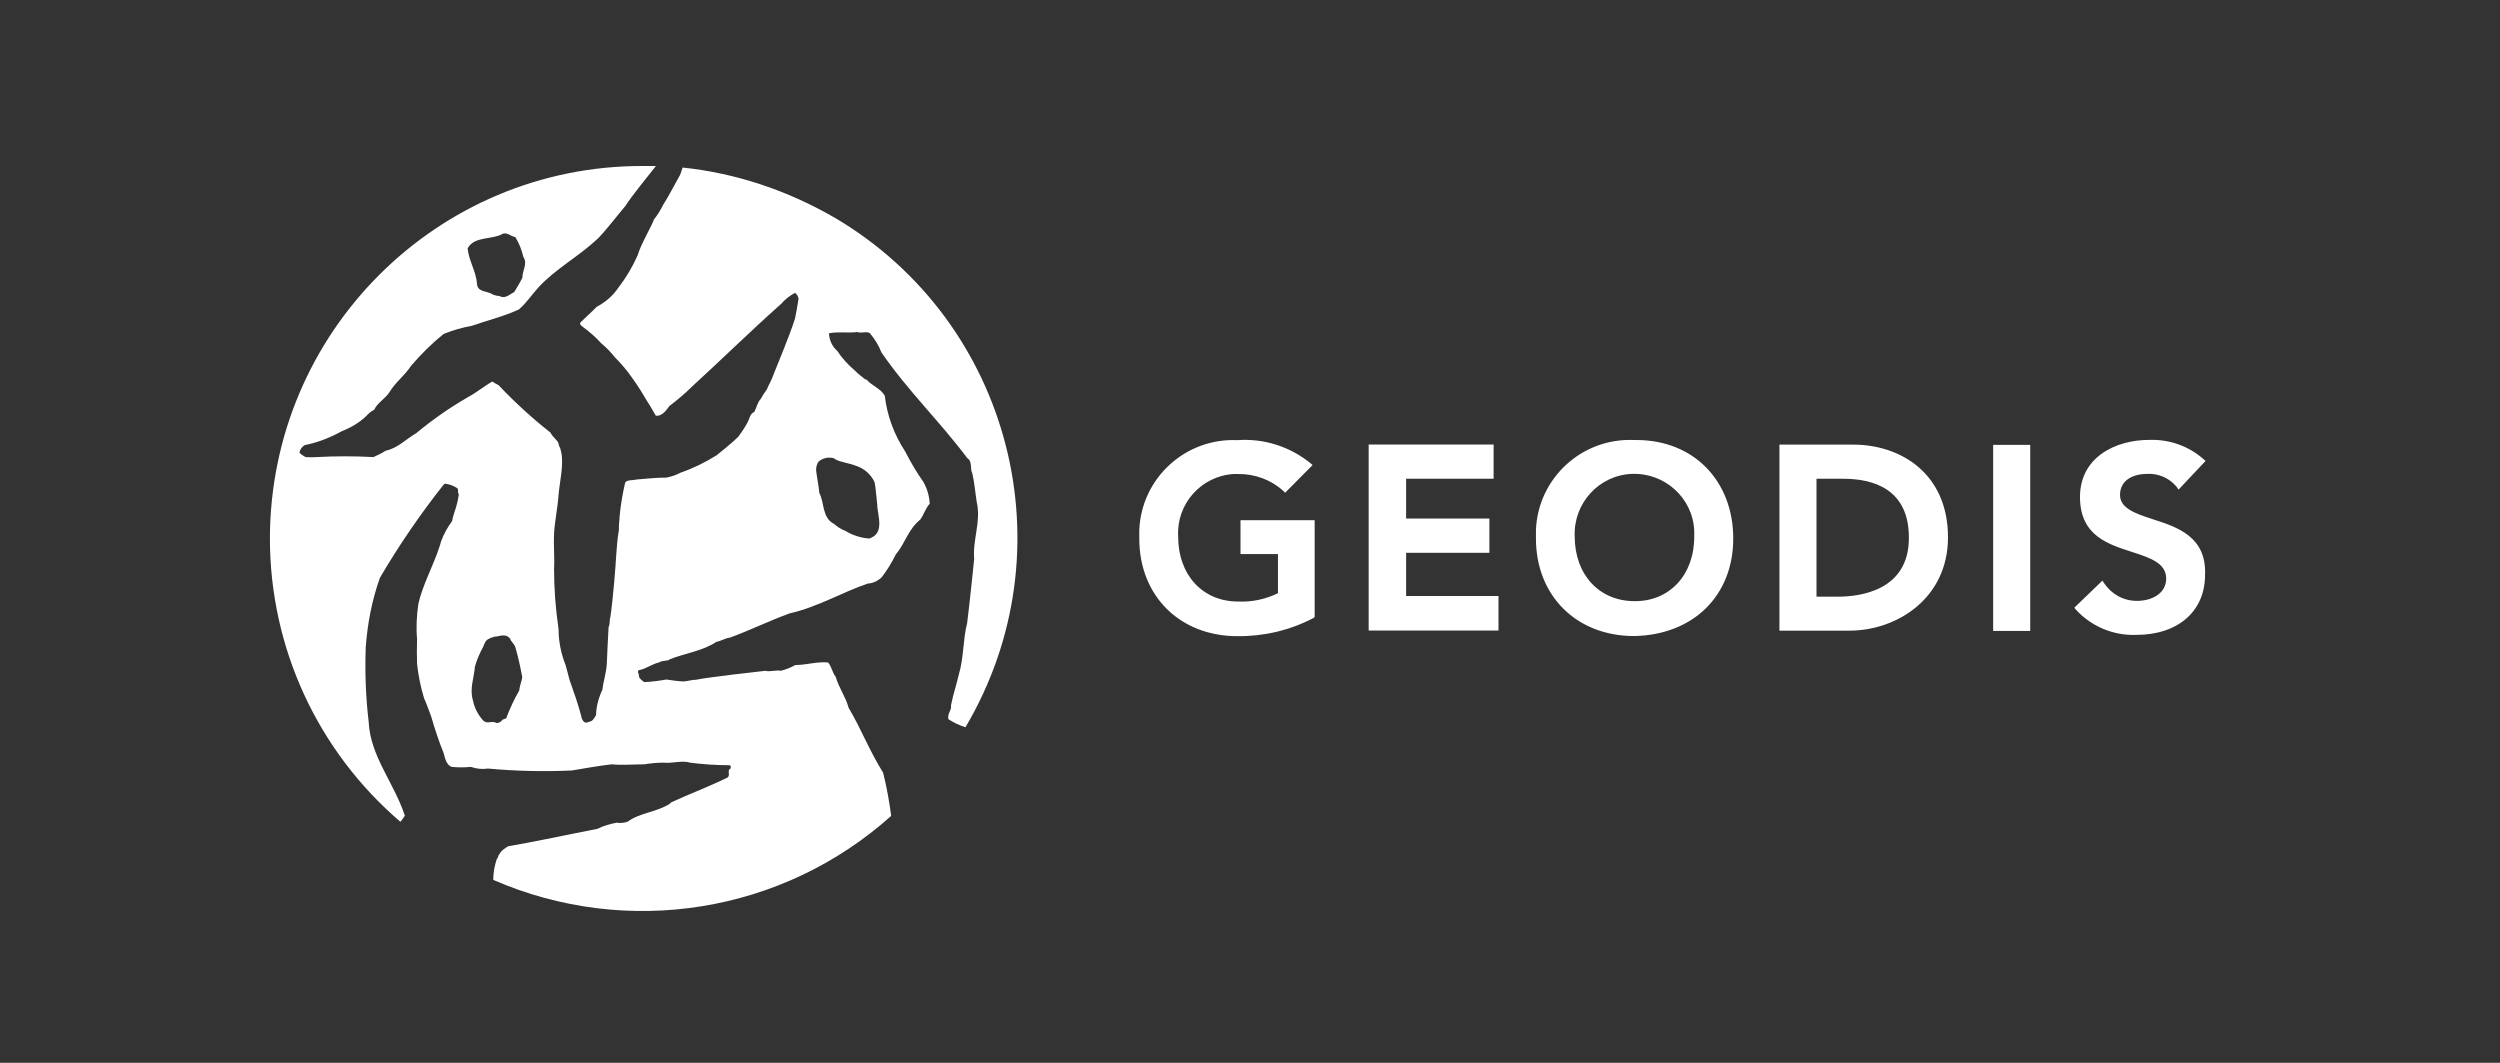
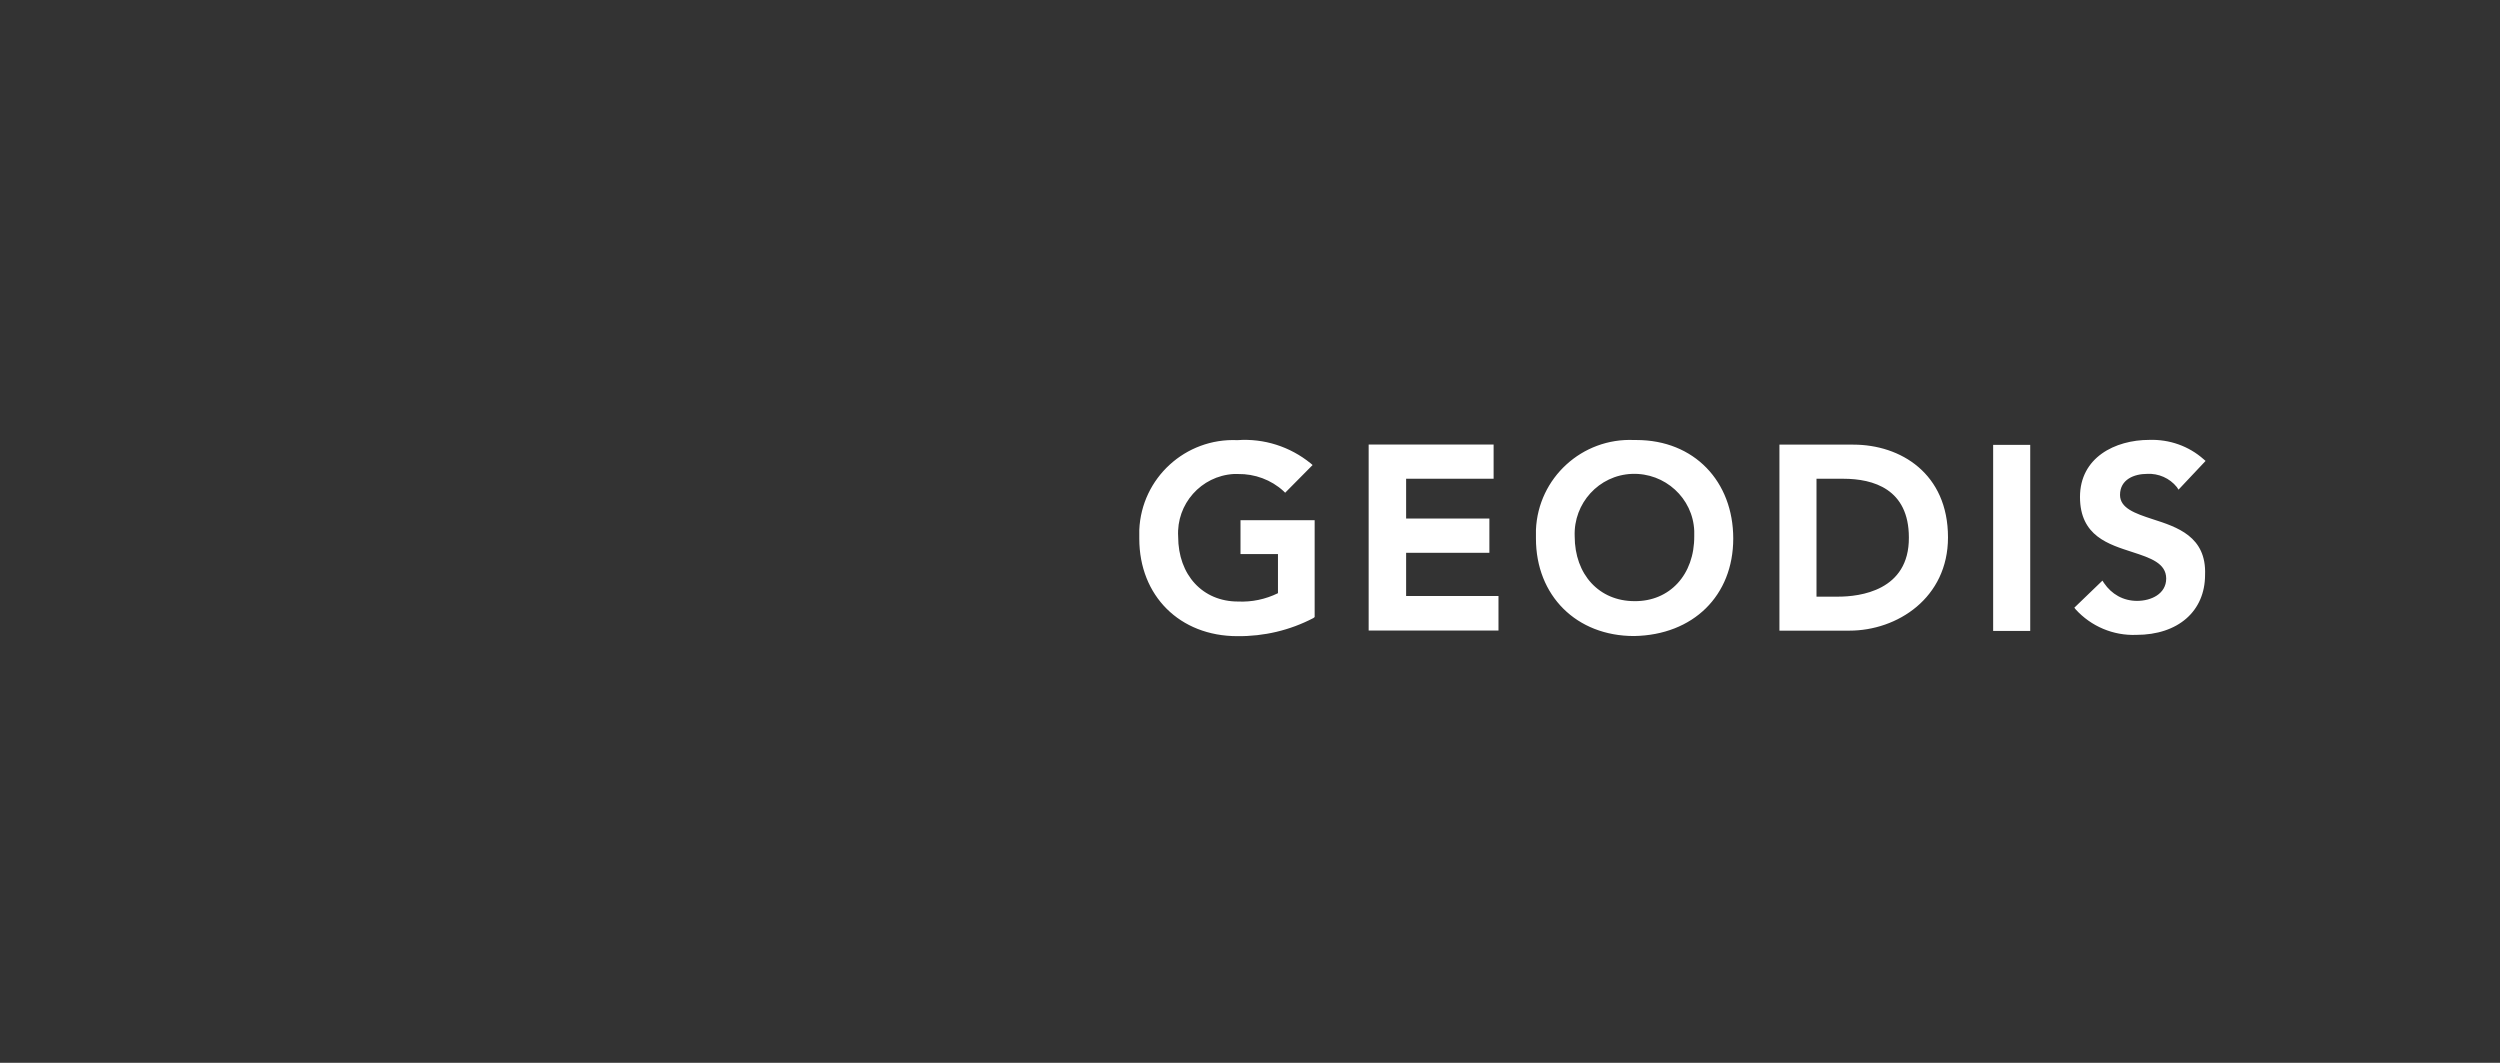
<svg xmlns="http://www.w3.org/2000/svg" version="1.1" id="Layer_1" x="0px" y="0px" viewBox="0 0 1948.8 828.5" style="enable-background:new 0 0 1948.8 828.5;" xml:space="preserve">
  <rect x="0" y="0" width="1948.8" height="828.5" fill="#333333" stroke="none" />
  <style type="text/css">
	.st0{fill:#FFFFFF;}
</style>
-   <path class="st0" d="M532.1,130.6c-0.5,2-1.3,4-2,5.8c-4.3,7.6-8.6,16.1-13.1,23.2c-2,4-4.5,8.1-7.3,11.6  c-0.8,3.3-10.6,20.1-12.6,27.7c-4,9.1-9.1,17.6-15.1,25.4c-4.3,6.3-10.1,11.3-16.9,14.9c-3.8,4-8.6,8.1-12.6,12.1  c-1,1.8,1,2.8,1.8,3.5c5.3,3.8,10.1,8.1,14.4,12.8c4,3.3,7.5,7,10.8,11.1c4.8,4.8,9.3,10.1,13.1,15.6c3.8,5.3,7.3,10.6,10.6,16.4  c2.8,4.3,5.5,8.8,8,13.3c5,0.8,8.6-4.8,10.6-7.5c6.3-4.8,12.3-9.8,17.9-15.4c24.2-22.1,45.3-43,69.2-64.2c3-3.5,6.5-6.3,10.8-8.6  c1.5,1,2.5,2.8,2.8,4.5c-0.8,5.3-1.8,10.8-2.8,15.6c-5,15.4-11.1,29.2-16.9,44c-1.3,4-3.5,7.3-5,11.1c-1.8,2.5-3.5,5-4.8,7.5  c-2.5,2.5-3.3,7-5,10.1c-3.5,1.5-3.5,5-5.5,8.6c-2,3.8-4.5,7.3-7,10.8c-4.8,4.8-16.9,14.4-16.9,14.4c-8.8,5.5-18.1,10.1-28.2,13.6  c-3.3,1.8-7,3-10.8,3.8c-8,0-15.1,0.8-23.7,1.5c-2.3,0.8-7.5,0-8.6,2.5c-2,8.6-3.5,17.4-4.3,26.2c0,3.5-0.8,6.3-0.5,10.3  c-1.3,7-1.8,14.9-2.3,22.1c0,1.8-2.3,33.2-4.5,46.6c-0.8,2,0,5-1.3,7.3c-0.5,9.3-1,18.6-1.3,26.9c-0.2,8.3-2.8,15.1-3.5,21.9  c-3,6.3-4.8,13.1-5,19.9c-1.3,2-2.5,4.8-5,5c-1,0.5-2,0.8-3.3,0.8c-1.8-0.8-2-1.8-2.8-3.3c-2.5-10.6-6.3-20.6-9.6-30.2  c-1-3.5-1.8-7.5-3-11.3c-3.5-8.8-5.5-18.4-5.5-28.2c-2.3-15.6-3.5-31.2-3.5-46.8c0.5-9.3-0.5-18.4,0-27.7c0.5-9.3,2.8-19.9,3.5-30  c0.8-10.1,4.3-23.4,2-33.7c-0.8-4.3-1.8-3.8-2-6.3c-0.5-2.5-4.5-4.8-6.3-8.6c-14.4-11.3-27.9-23.7-40.5-37c-1.8-0.8-3.3-1.8-4.8-2.8  c-6.3,3.5-12.3,8.6-18.9,12.1c-14.4,8.3-27.7,17.6-40.5,28.2c-7.5,4.3-14.6,11.8-23.7,13.6c-3,2-6.3,3.5-9.6,5  c-14.9-0.8-29.7-0.8-44.3,0c-2.8,0.2-5.5,0.2-8.6,0c-1.8-1-3.5-2-4.8-3.5c0.5-2.5,2-4.5,4-5.8c10.1-2,19.9-5.8,28.9-10.8  c7-2.8,13.6-6.5,19.1-11.8c1.8-2,3.8-3.8,6.3-5c2.3-5.3,8.6-8.6,11.8-13.6c4.8-8,11.8-12.8,16.9-20.6c7.8-9.1,16.1-17.4,25.4-24.9  c7-2.8,14.4-5,21.9-6.3c12.3-4.3,24.9-7.3,36.8-12.8c5.8-5,10.3-11.8,15.4-17.4c13.6-14.6,30.7-23.4,46.3-38  c7.3-7.6,14.6-17.4,21.4-25.4c5.5-8.6,15.6-20.6,23.7-31H501C340.8,129.1,210.7,259,210.4,419.6c0,85.1,37,165.6,101.7,221  c1.8-2,3-4,3.5-4.8c-8.6-25.9-26.9-46.3-28.2-73c-2.3-19.4-3-38.8-2.3-58.1c1.3-18.4,4.8-36.8,11.1-54.4  c14.9-25.4,31.5-49.6,49.6-72.5l1-0.8c3.5,0.5,6.5,1.5,9.6,3.5c1.3,1.3,0,3.5,1.3,4.8c0,0-1,6.3-1.8,8.6c-0.5,2.3-2.8,8-3.5,12.3  c-3.5,4.8-6.5,10.1-8.6,15.9l-0.8,2.8c-4.8,15.4-13.3,30.2-16.9,45.8c-1.3,9.1-1.8,18.4-1,27.4c-0.2,6.5-0.2,12.8,0,19.4  c1,9.1,2.8,18.1,5.5,26.9c2.3,4.8,3.3,8.6,5.5,14.1c2.8,9.6,5.8,18.9,9.6,28.2c0.8,1.8,1.5,9.6,6.5,11.1c5,0.5,9.8,0.5,14.9,0  c4.3,1.5,8.8,2,13.3,1.3c21.6,2,43.5,2.5,65.4,1.5c10.6-1.8,20.1-3.5,31-4.8c8,0.8,16.9,0,25.4,0c5-0.8,10.1-1.3,15.1-1.3  c6.3,0.8,14.6-2,20.6,0c10.1,1.3,20.4,2,30.7,2c1.3,0,1,1.8,1,2.5c-3.3,1.5,0,4.8-2.3,7c-14.8,7.3-29.7,12.8-44,19.4l-1,1  c-10.3,6.8-23.4,7-33,14.1c-2.8,1-5.5,1.3-8.6,0.8c-5.3,1-10.3,2.5-15.1,4.8c-23.2,4.5-46.3,9.6-69.5,13.6c-0.8,0.5-6,3.5-6.8,6.3  c-1.3,0.8-0.8,2.8-2,3.5c-1.8,5.3-2.8,10.8-2.8,16.4C489,731.4,610.1,711.8,694.7,636c-1.5-11.3-3.5-22.7-6.3-33.7  c-10.6-16.9-16.9-33.7-26.9-50.6c-2.3-8.6-7.5-15.3-10.1-24.2c-2.5-2.8-3.3-8.6-6-11.1c-8.6-0.8-16.9,2-25.4,2  c-3.5,2-7.5,3.5-11.3,4.5c-3.8-0.8-8.6,1-12.1,0c-7.5,1-26.9,3-29.5,3.5c-8,1-16.9,2-24.7,3.5c-3.5,0-5.3,1-9.6,1.3  c-4.5-0.2-8.8-0.8-13.3-1.5c-5.8,1-11.6,1.8-17.4,2c-1.5-1.3-4-2.8-4-4.8s-1.8-3.5,0-4.5c5.5-1,10.1-4.8,15.6-6  c1.5-1.5,8.6-1.3,8-2.3c12.3-5,25.9-6.5,36.8-13.8c3.5-0.5,6.5-2.8,10.6-3.3c15.9-5.8,30.5-13.1,46.6-18.9c21.9-5,40-16.1,60.7-23.2  c4-0.2,7.8-2,10.8-4.8c4.3-5.5,8-11.6,11.1-17.9c7.3-8.6,9.6-19.6,19.1-27.2c2.8-4,4-8.6,7.3-12.3c-0.2-6-2-11.8-4.8-16.9  c-5.3-7.5-10.1-15.6-14.3-23.9c-8.6-13.1-14.1-27.9-15.9-43.5c-3.5-5.8-9.8-7.5-14.3-12.6h-0.8c-3-2.3-5.8-4.5-8.6-7.3  c-5-4.3-9.6-9.3-13.3-14.9c-4-3.5-6.3-8.6-6.5-13.8c7.5-1.5,15.1,0,22.2-1c3,1.3,6.5-0.8,9.6,0.8c3.8,4.5,7,9.6,9.1,15.1  c20.6,30,45.8,54.1,67,82.5c4,2.3,2,8.6,3.8,11.6c1.8,7.5,2.3,15.4,3.5,22.6c3.5,15.1-3.3,29.2-2,44.3c0,0-3.5,34.5-5.5,50.1  c-3.3,12.6-2.5,26.4-6.3,39.3c-1.8,8-4.8,16.9-6.3,24.9c0.8,3.5-3,6-2,10.6c4.3,2.8,8.6,4.8,13.3,6.3  c81.5-137.7,36.2-315.4-101.4-396.9C613.6,148.2,573.3,134.9,532.1,130.6L532.1,130.6z M391.4,182.5c3.5-2,6.8,1.8,10.3,2.3  c3,4.8,5,10.1,6.3,15.6c3.5,5-0.8,10.3-0.8,16.1c-1.8,3.8-4.3,7.6-6.3,11.1c-3.8,2-7.3,5.8-11.8,3c-1.3,0.5-4.5-1-5-1  c-4-3-12.1-1.5-12.3-8.6c-0.8-9.8-6.3-17.6-7.3-27.4C369.7,184,383.3,187,391.4,182.5L391.4,182.5z M404.7,538.4  c-3.8,6.5-6.8,13.1-9.6,20.1c0,2-2,1.8-3.3,2.5c-1.3,1.8-3,2.8-5,2.5c-3.5-2-6.8,1.3-10.1-1.8c-4-4.3-6.8-9.8-8-15.6  c-2.8-9.1,0.8-17.6,1.5-26.4c1.5-5.5,3.8-10.6,6.5-15.6c1-2.5,1.8-5.3,4.8-6.3c1.3-1,2.8-0.8,3.8-1.5c4,0,8.6-3,12.3,1.5  c0.8,2.5,2.8,3.5,4,6.3c2.3,7.8,4,15.6,5.5,23.7C406.8,530.8,405.2,534.1,404.7,538.4L404.7,538.4z M650.4,357.4l1,0.8  c5.3,2.5,10.8,2.8,16.1,5c6.3,2,11.6,6.8,14.3,12.8c1,5.3,1.3,11.6,2,16.9c0,8.6,6.5,22.9-6.3,26.9c-6.5-0.5-12.8-2.5-18.6-6  c-3.3-1.3-6-3-8.6-5.3c-9.6-4.8-7.5-16.4-11.6-24.2c-0.5-5.5-1.8-11.6-2.5-17.4c-0.2-2.5,0.5-5,1.8-7  C641.5,356.9,646.3,355.9,650.4,357.4L650.4,357.4z" />
  <path class="st0" d="M967.3,431.9h28.9v30.5c-9.8,4.8-20.4,7-31.2,6.5c-27.4,0-46.6-20.6-46.6-50.6c-1.5-25.4,17.9-47.3,43.3-48.8  h3.3c13.1-0.2,25.9,4.5,35.5,13.3l1.3,1.3l21.4-21.6l-1.5-1.3c-16.1-13.1-36.5-19.6-57.1-18.1c-40.5-1.8-74.8,29.5-76.5,70v6.8  c0,44.5,31.5,76,76.5,76c20.6,0.2,40.8-4.5,59.2-14.1l1-0.8v-75.5H967v26.4L967.3,431.9L967.3,431.9z M1096.1,430.9h64.9v-26.7  h-64.9v-31h68.2v-26.7h-97.4v145h101.2v-26.9h-72L1096.1,430.9L1096.1,430.9L1096.1,430.9z M1275.6,343h-1.8  c-40.5-1.8-74.8,29.5-76.5,70v6.8c0,44.5,31.5,76,76.5,76l0,0c46.1-0.8,77.3-31.5,77.3-76S1320.7,343,1275.6,343L1275.6,343z   M1274.1,468.6c-27.4,0-46.6-20.6-46.6-50.6c-1-25.7,18.9-47.6,44.6-48.6s47.6,18.9,48.6,44.5v4  C1320.9,448,1301.5,468.9,1274.1,468.6L1274.1,468.6L1274.1,468.6z M1444.7,346.6h-57.6v145h54.6c37.2,0,76.8-25.4,76.8-72.7  C1518.5,369,1481.5,346.6,1444.7,346.6L1444.7,346.6L1444.7,346.6z M1432.9,465.1H1416v-91.9h20.9c23.4,0,51.1,8,51.1,45.8  C1488.3,460.6,1449.5,465.1,1432.9,465.1L1432.9,465.1z M1553.7,491.8h28.9v-145h-28.9V491.8z M1678,404.7  c-13.8-4.5-25.4-8.6-25.4-18.9c0-12.1,11.1-16.4,21.1-16.4c8.8-0.5,17.6,3.3,23.2,10.3l1.3,2l21.1-22.4l-1.5-1.3  c-11.6-10.3-26.7-15.6-42.3-15.1c-26.9,0-54.1,13.8-54.1,44.5s22.7,37,41,43c13.8,4.5,26.2,8.6,26.2,20.6s-11.8,17.4-22.7,17.4  s-19.9-5.3-25.7-13.8l-1.3-2l-21.9,21.1l1,1.3c12.1,13.3,29.4,20.6,47.3,19.9c32.5,0,53.6-18.4,53.6-46.8  C1720.1,418.1,1696.9,410.8,1678,404.7L1678,404.7L1678,404.7z" />
</svg>